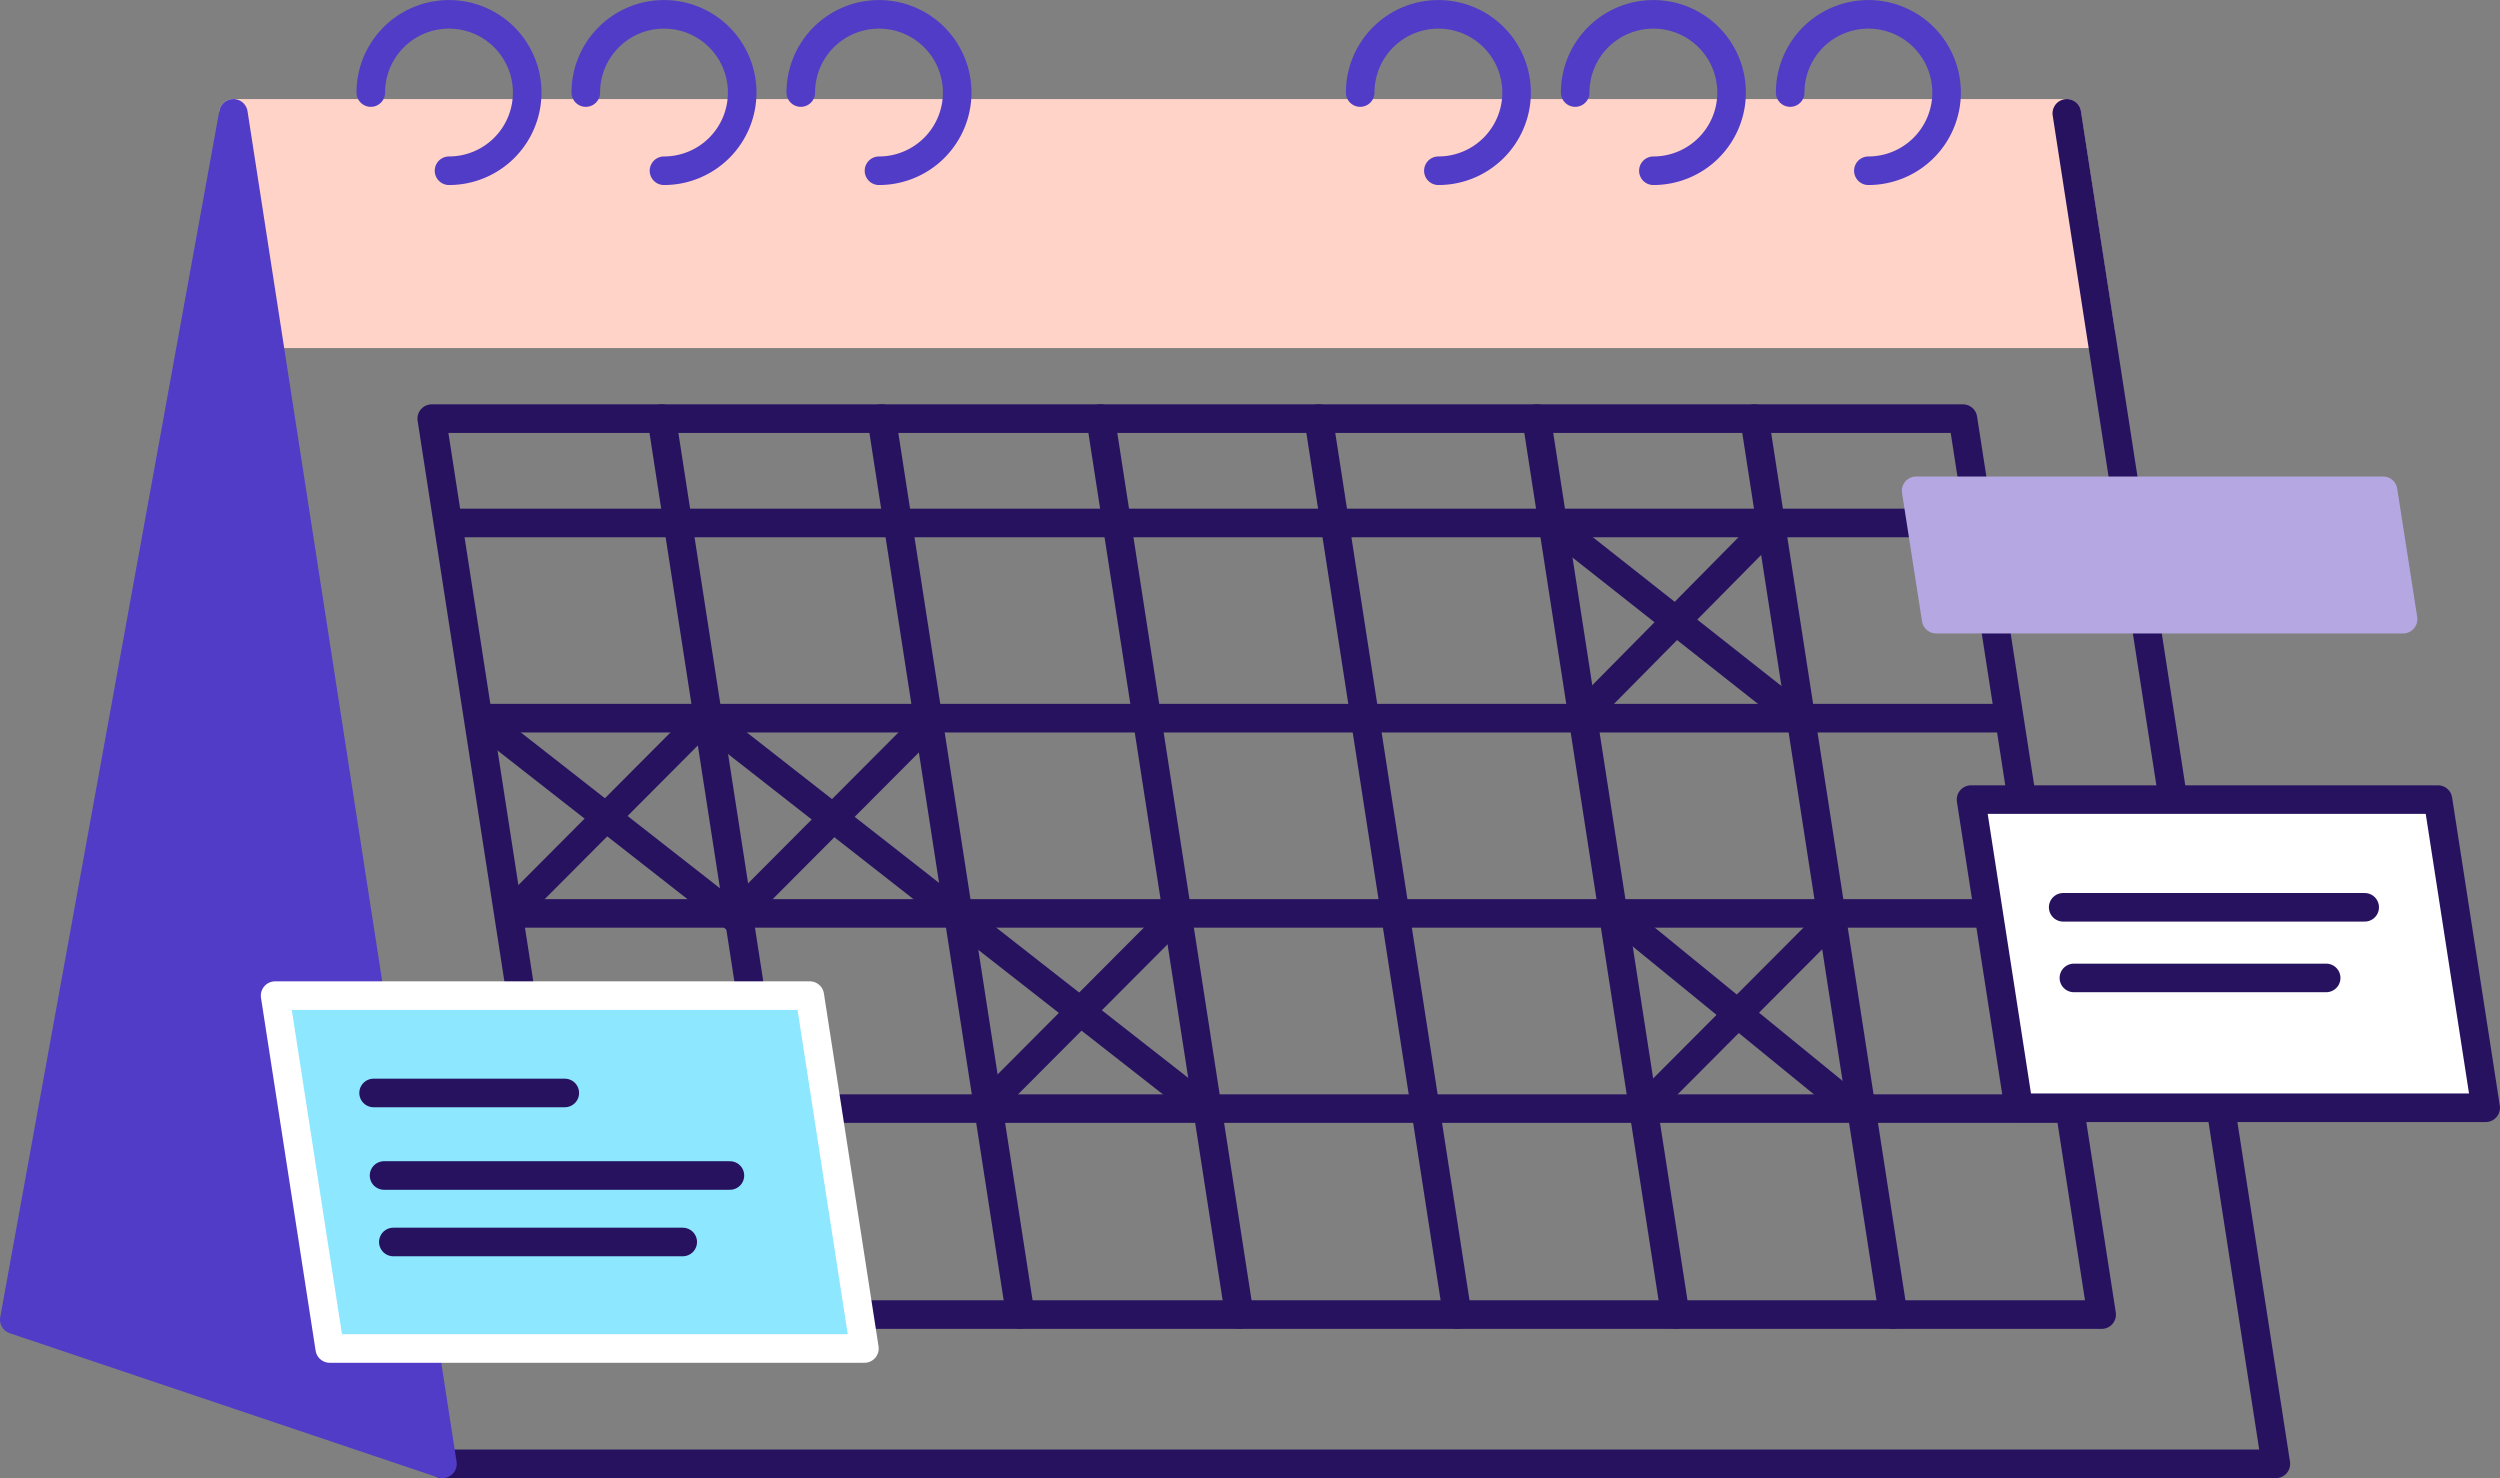
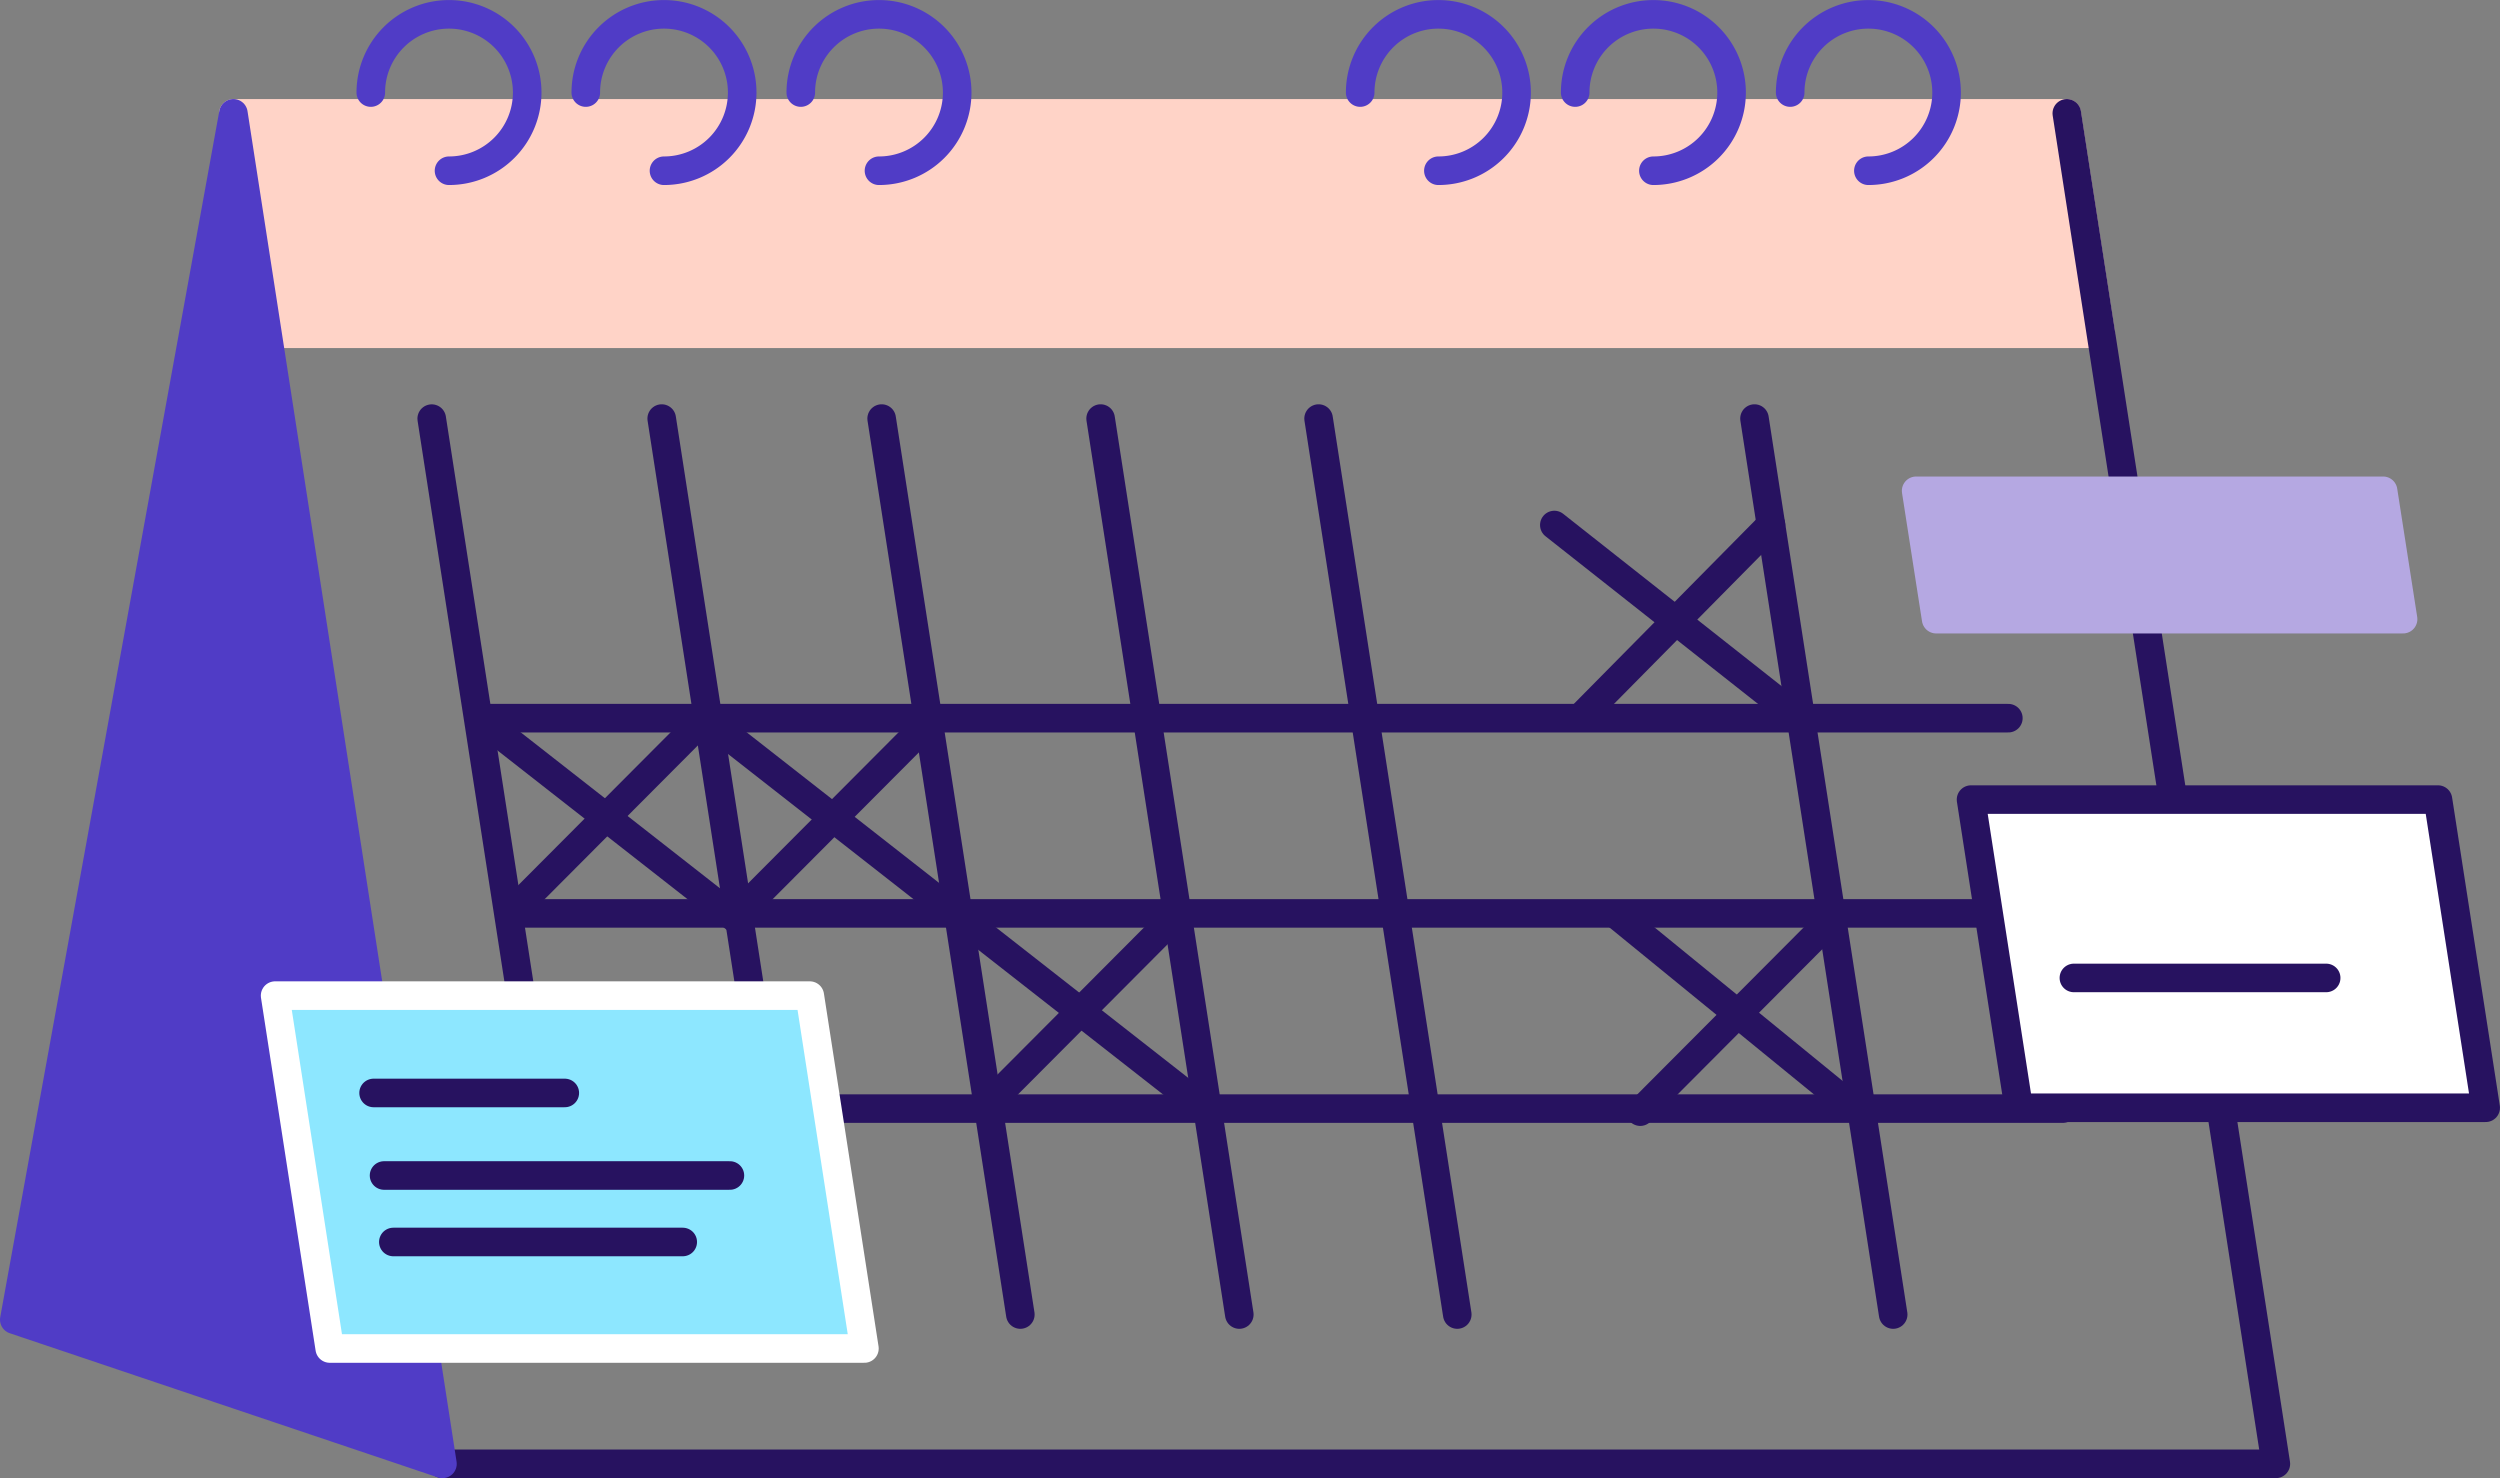
<svg xmlns="http://www.w3.org/2000/svg" height="51.735" viewBox="0 0 87.501 51.735" width="87.501">
  <rect x="0" y="0" width="87.501" height="51.735" fill="#808080" stroke="none" />
  <g stroke-linecap="round" stroke-linejoin="round">
    <path d="m603.6 532.294h64.171l-1.194-7.716h-64.167z" fill="#ffd3c7" stroke="#ffd3c7" transform="translate(-594.242 -520.611)" />
    <path d="m666.264 524.578 7.317 47.268h-64.171" fill="none" stroke="#271260" transform="translate(-593.925 -520.611)" />
    <path d="m602.743 524.578-7.669 42.222 14.986 5.047z" fill="#503cc6" stroke="#503cc6" transform="translate(-594.574 -520.611)" />
    <g fill="none">
-       <path d="m609.052 534.8 4.854 31.359h53.594l-4.855-31.359z" stroke="#271260" transform="translate(-593.941 -520.148)" />
+       <path d="m609.052 534.8 4.854 31.359l-4.855-31.359z" stroke="#271260" transform="translate(-593.941 -520.148)" />
      <path d="m654.537 524a2.737 2.737 0 1 1 2.737 2.737" stroke="#503cc6" transform="translate(-591.88 -520.761)" />
      <path d="m647.338 524a2.737 2.737 0 1 1 2.737 2.737" stroke="#503cc6" transform="translate(-592.206 -520.761)" />
      <path d="m640.139 524a2.737 2.737 0 1 1 2.737 2.737" stroke="#503cc6" transform="translate(-592.532 -520.761)" />
      <path d="m621.409 524a2.737 2.737 0 1 1 2.737 2.737" stroke="#503cc6" transform="translate(-593.381 -520.761)" />
      <path d="m614.21 524a2.737 2.737 0 1 1 2.737 2.737" stroke="#503cc6" transform="translate(-593.707 -520.761)" />
      <path d="m607.011 524a2.737 2.737 0 1 1 2.738 2.737" stroke="#503cc6" transform="translate(-594.033 -520.761)" />
      <path d="m23.16 14.65 4.854 31.359" stroke="#271260" />
      <path d="m38.522 14.65 4.854 31.359" stroke="#271260" />
      <path d="m46.151 14.65 4.854 31.359" stroke="#271260" />
-       <path d="m53.78 14.65 4.854 31.359" stroke="#271260" />
      <path d="m61.408 14.65 4.854 31.359" stroke="#271260" />
      <path d="m30.858 14.65 4.854 31.359" stroke="#271260" />
-       <path d="m69.131 18.304h-53.384" stroke="#271260" />
      <path d="m70.293 25.136h-53.384" stroke="#271260" />
      <path d="m71.247 31.969h-53.384" stroke="#271260" />
      <path d="m72.2 38.801h-53.384" stroke="#271260" />
    </g>
    <path d="m660.593 547.556 1.67 10.786h16.343l-1.67-10.786z" fill="#fff" stroke="#271260" transform="translate(-591.606 -519.57)" />
    <path d="m603.807 554.119 1.912 12.351h18.714l-1.912-12.351z" fill="#8de7ff" stroke="#fff" transform="translate(-594.178 -519.272)" />
    <path d="m23.896 43.47h-10.129" fill="#fff" stroke="#271260" />
    <path d="m25.547 41.143h-12.105" fill="#fff" stroke="#271260" />
    <path d="m81.417 34.228h-8.83" fill="#fff" stroke="#271260" />
-     <path d="m82.765 31.756h-10.553" fill="#fff" stroke="#271260" />
    <path d="m19.768 38.254h-6.692" fill="#fff" stroke="#271260" />
    <path d="m658.755 537.216.7 4.493h16.343l-.7-4.493z" fill="#b5a8e2" stroke="#b5a8e2" transform="translate(-591.689 -520.038)" />
    <path d="m17.862 31.969 6.839-6.863" fill="none" stroke="#271260" />
    <path d="m57.41 38.908 6.839-6.863" fill="none" stroke="#271260" />
    <path d="m25.841 31.969 6.839-6.863" fill="none" stroke="#271260" />
    <path d="m55.448 24.98 6.537-6.616" fill="none" stroke="#271260" />
    <path d="m34.46 38.771 6.839-6.863" fill="none" stroke="#271260" />
    <path d="m54.402 18.376 8.448 6.665" fill="none" stroke="#271260" />
    <path d="m56.655 32.081 8.166 6.665" fill="none" stroke="#271260" />
    <path d="m24.646 25.102 17.553 13.737" fill="none" stroke="#271260" />
    <path d="m17.137 25.416 8.636 6.758" fill="none" stroke="#271260" />
  </g>
</svg>